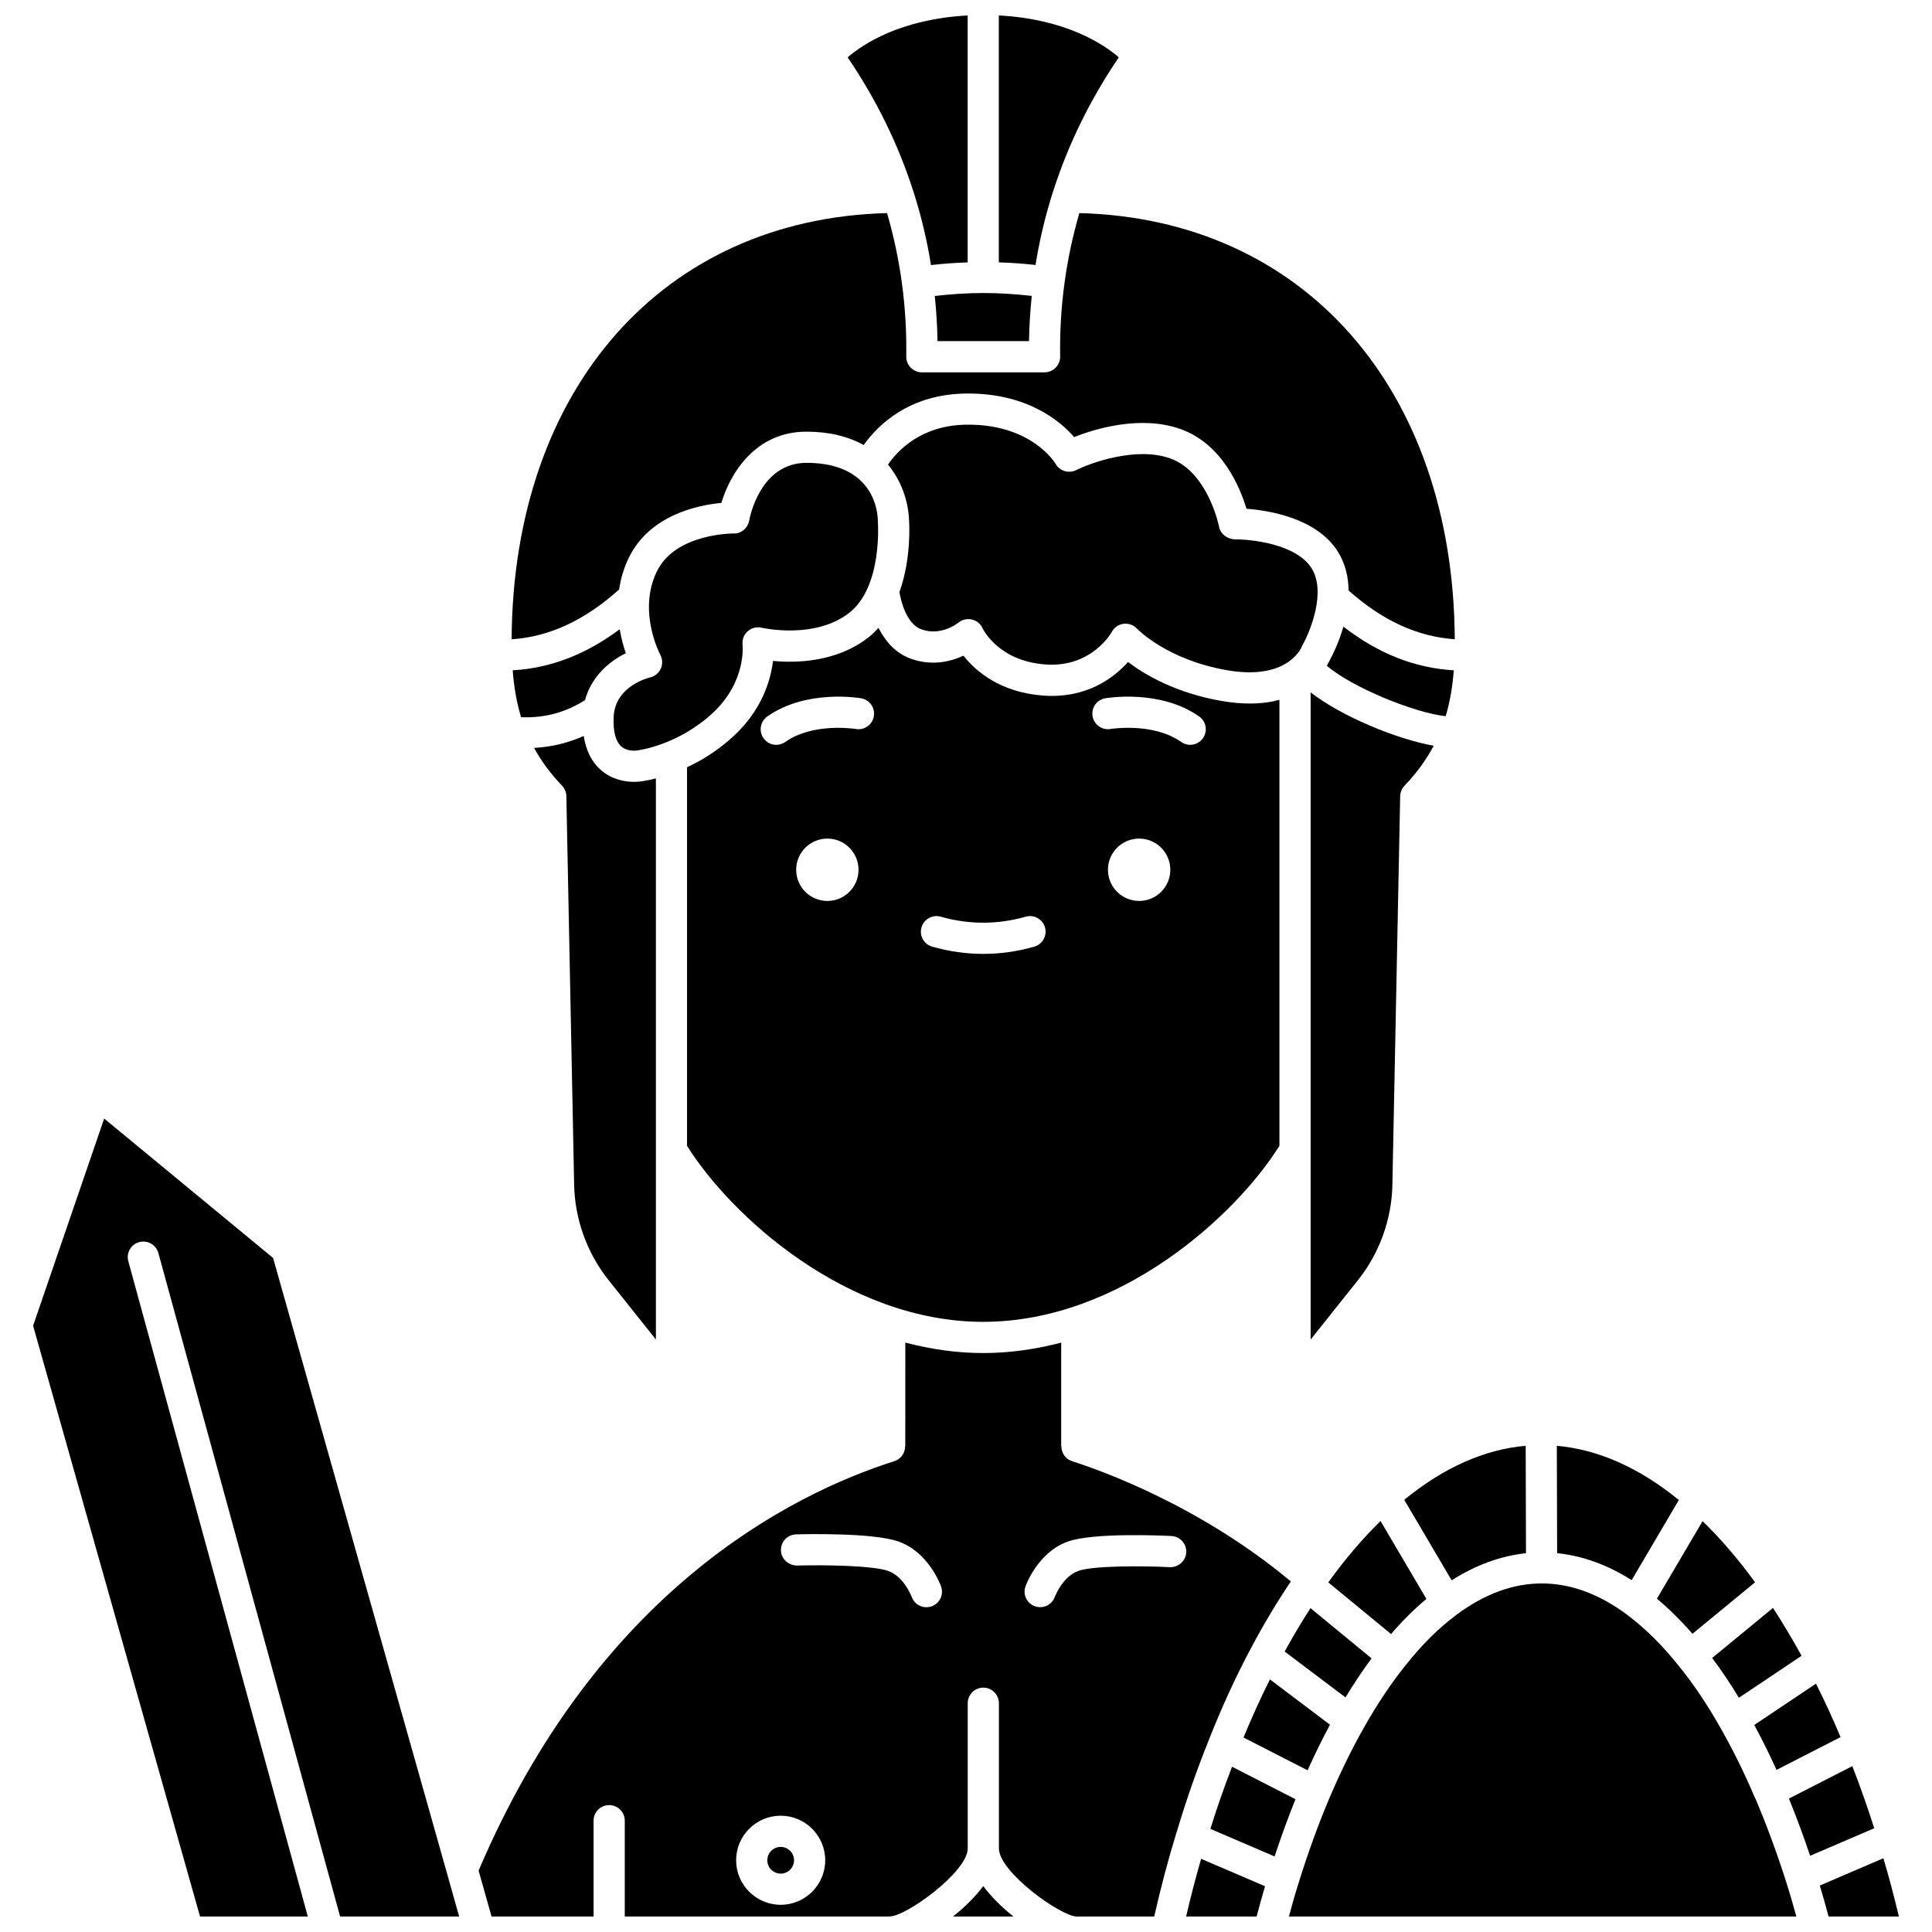
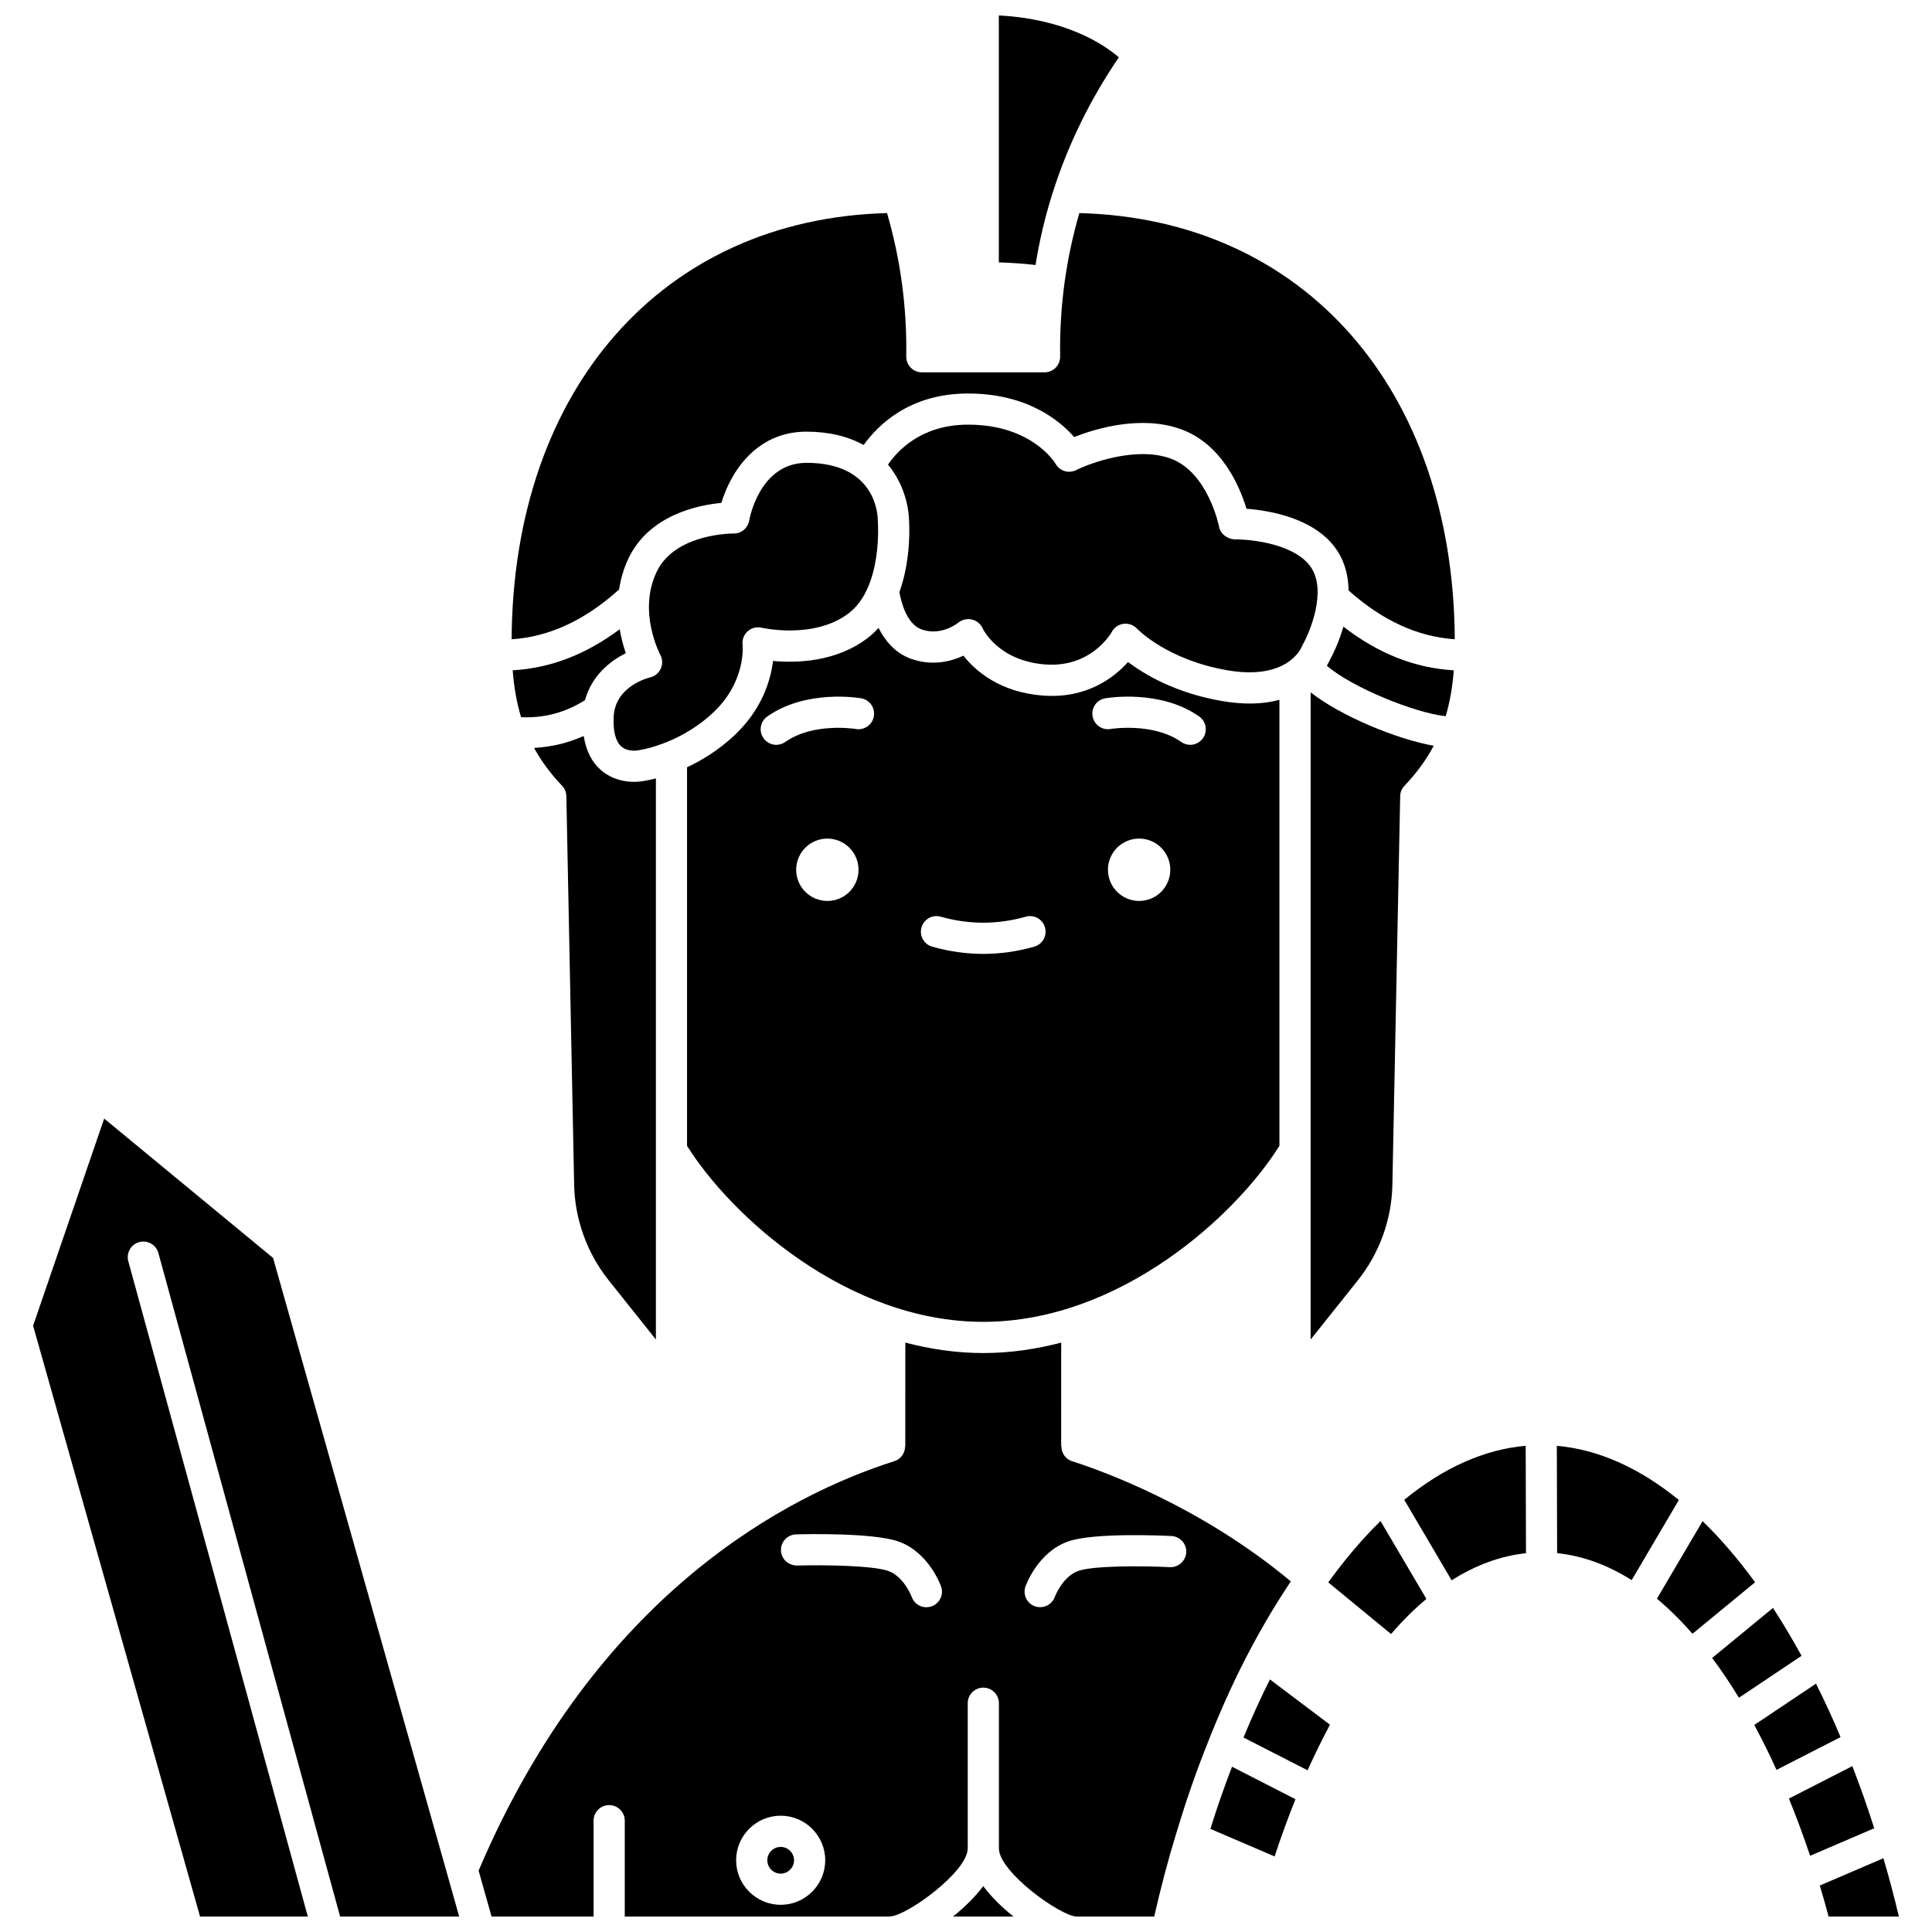
<svg xmlns="http://www.w3.org/2000/svg" width="800px" height="800px" version="1.1" viewBox="144 144 512 512">
  <defs>
    <clipPath id="h">
      <path d="m408 148.09h33v66.906h-33z" />
    </clipPath>
    <clipPath id="g">
      <path d="m626 636h22v15.902h-22z" />
    </clipPath>
    <clipPath id="f">
-       <path d="m458 636h22v15.902h-22z" />
-     </clipPath>
+       </clipPath>
    <clipPath id="e">
      <path d="m270 499h217v152.9h-217z" />
    </clipPath>
    <clipPath id="d">
      <path d="m485 563h136v88.902h-136z" />
    </clipPath>
    <clipPath id="c">
      <path d="m152 440h114v211.9h-114z" />
    </clipPath>
    <clipPath id="b">
      <path d="m396 643h17v8.902h-17z" />
    </clipPath>
    <clipPath id="a">
      <path d="m368 148.09h33v66.906h-33z" />
    </clipPath>
  </defs>
  <path d="m491.33 498.99 12.539-15.723c5.707-7.156 8.953-16.137 9.129-25.285l2.062-102.98c0.02-1.035 0.43-2.023 1.145-2.773 3.234-3.383 5.754-6.856 7.742-10.594-9.949-1.781-24.586-7.871-32.617-14.148z" />
  <path d="m488.95 315.44c0.066-0.156 0.172-0.398 0.262-0.547 2.004-3.543 6.324-14.117 2.336-20.355-4.102-6.414-16.125-7.66-20.367-7.59-1.938-0.145-3.75-1.391-4.121-3.367-0.023-0.137-2.918-14.594-13.039-18.133-8.953-3.141-20.957 1.199-24.828 3.137-1.961 0.973-4.348 0.258-5.434-1.645-0.238-0.402-6.391-10.402-23.164-10.402h-0.293c-12.188 0.082-18.48 6.93-20.977 10.59 5.121 6.133 5.535 13.246 5.559 14.414 0.086 1.117 0.68 10.426-2.531 19.371 0.375 2.18 1.777 8.418 5.856 9.883 5.176 1.859 9.602-1.648 9.785-1.805 1-0.809 2.336-1.105 3.578-0.816 1.25 0.297 2.305 1.152 2.824 2.324 0.148 0.316 4.195 8.637 16.578 9.586 12.363 0.938 17.621-8.531 17.668-8.629 0.633-1.176 1.797-1.977 3.125-2.144 1.32-0.152 2.652 0.312 3.559 1.297 0.062 0.07 7.977 8.312 24.023 11.035 15.789 2.691 19.453-5.836 19.602-6.203z" />
  <path d="m404.57 494.3c36.23 0 67-28.227 78.492-46.656v-118.18c-2.254 0.605-4.84 0.98-7.832 0.98-2.207 0-4.621-0.199-7.269-0.645-12.367-2.102-20.645-7.047-25.02-10.359-3.691 4.129-10.961 9.789-22.605 8.887-11.438-0.879-17.875-6.586-21.016-10.566-3.262 1.52-8.262 2.844-13.91 0.816-4.227-1.516-6.902-4.832-8.598-8.188-0.844 0.926-1.738 1.809-2.766 2.602-8.422 6.516-19.055 6.746-25.184 6.164-0.613 5.027-2.852 12.828-10.305 19.785-4.191 3.914-8.578 6.574-12.484 8.391v100.32c11.492 18.422 42.266 46.652 78.496 46.652zm41.312-111.54c-4.566 0-8.262-3.699-8.262-8.262 0-4.566 3.699-8.262 8.262-8.262 4.566 0 8.262 3.699 8.262 8.262 0 4.566-3.703 8.262-8.262 8.262zm-8.984-53.707c0.59-0.098 14.59-2.441 24.898 4.824 1.863 1.312 2.312 3.891 0.996 5.758-0.805 1.141-2.082 1.75-3.379 1.75-0.82 0-1.652-0.246-2.375-0.758-7.469-5.262-18.617-3.457-18.73-3.438-2.219 0.387-4.379-1.125-4.762-3.371-0.391-2.242 1.105-4.375 3.352-4.766zm-48.695 60.727c0.621-2.195 2.914-3.477 5.098-2.848 7.488 2.125 15.047 2.125 22.535 0 2.195-0.629 4.477 0.652 5.098 2.848 0.625 2.195-0.652 4.477-2.848 5.098-4.477 1.273-9.027 1.914-13.516 1.914-4.492 0-9.039-0.641-13.516-1.914-2.199-0.617-3.477-2.902-2.852-5.098zm-24.945-7.019c-4.566 0-8.262-3.699-8.262-8.262 0-4.566 3.699-8.262 8.262-8.262 4.566 0 8.262 3.699 8.262 8.262 0 4.566-3.699 8.262-8.262 8.262zm-15.918-48.883c10.309-7.258 24.293-4.926 24.879-4.824 2.246 0.391 3.75 2.531 3.359 4.781-0.391 2.246-2.523 3.746-4.769 3.359-0.223-0.039-11.277-1.801-18.707 3.438-0.723 0.508-1.555 0.758-2.375 0.758-1.297 0-2.578-0.605-3.379-1.75-1.32-1.871-0.875-4.449 0.992-5.762z" />
  <path d="m529.27 321.64c-10.332-0.602-19.988-4.406-29.254-11.57-1.266 4.394-3 7.754-3.504 8.676-0.16 0.363-0.453 0.957-0.887 1.676 6.543 5.711 23.316 12.527 31.496 13.375 1.094-3.668 1.805-7.672 2.148-12.156z" />
  <g clip-path="url(#h)">
    <path d="m423.05 194.81c0.031-0.082 0.055-0.168 0.09-0.246 3.969-12.352 9.754-24.168 17.359-35.367-4.043-3.516-14.094-10.156-31.801-11.102v65.438c3.32 0.102 6.559 0.332 9.727 0.688 1.059-6.609 2.606-13.078 4.625-19.41z" />
  </g>
  <path d="m522.01 567.73-12.152-20.641c-4.781 4.668-9.41 10.113-13.852 16.258l16.637 13.688c3.016-3.508 6.148-6.617 9.367-9.305z" />
  <path d="m576.41 562.75 12.504-21.234c-10.531-8.59-21.422-13.398-32.34-14.359l0.082 28.445c6.672 0.695 13.312 3.074 19.754 7.148z" />
  <path d="m340.79 314.87c-0.16-1.344 0.344-2.676 1.355-3.578 1.012-0.906 2.398-1.246 3.715-0.934 0.129 0.031 13.977 3.18 23.137-3.906 8.969-6.941 7.656-24.164 7.637-24.336-0.004-0.062 0.02-0.113 0.02-0.172-0.004-0.059-0.031-0.113-0.031-0.168-0.016-1.574-0.688-15.121-18.895-15.121-12.363 0-15.066 14.66-15.18 15.285-0.352 2.004-2.141 3.543-4.152 3.434-0.152 0.027-15.387-0.098-20.328 10.07-5.156 10.598 0.852 21.965 0.914 22.082 0.617 1.137 0.664 2.508 0.125 3.688-0.543 1.18-1.598 2.039-2.863 2.32-0.355 0.086-9.266 2.246-9.625 10.5-0.164 3.734 0.52 6.414 1.98 7.742 1.594 1.449 4.008 1.133 4.027 1.133 0.031-0.004 0.066 0.008 0.102 0.004 0.039-0.004 0.07-0.027 0.105-0.031 0.09-0.008 10.781-1.285 20.105-9.984 8.906-8.316 7.863-17.926 7.852-18.027z" />
  <path d="m309.85 317.11c-0.602-1.723-1.199-3.906-1.621-6.356-8.992 6.715-18.359 10.305-28.359 10.887 0.352 4.598 1.086 8.684 2.227 12.426 6.191 0.258 11.77-1.246 16.941-4.531 1.727-6.344 6.504-10.324 10.812-12.426z" />
-   <path d="m392.45 234.4h24.25c0.055-4.043 0.332-8.031 0.723-11.984-4.148-0.457-8.414-0.766-12.848-0.766-4.434 0-8.656 0.312-12.844 0.789 0.387 3.949 0.664 7.926 0.719 11.961z" />
  <path d="m294.09 354.99 2.062 102.98c0.184 9.152 3.426 18.133 9.129 25.285l12.539 15.723v-148.69c-2.398 0.613-3.965 0.793-4.148 0.809-0.016 0-0.031 0-0.051 0.004-0.328 0.043-0.84 0.098-1.609 0.098-2.176 0-5.773-0.484-8.848-3.199-2.418-2.137-3.875-5.172-4.477-8.965-4.152 1.871-8.547 2.918-13.156 3.168 1.941 3.516 4.352 6.809 7.418 10.02 0.711 0.742 1.121 1.73 1.141 2.766z" />
  <path d="m473.54 604.46 16.984 8.688c1.961-4.348 3.926-8.344 5.934-12.078l-15.91-12.004c-2.418 4.809-4.762 9.961-7.008 15.395z" />
-   <path d="m507.48 583.49-16.188-13.316c-2.336 3.609-4.621 7.465-6.848 11.5l16.125 12.16c2.234-3.703 4.547-7.16 6.91-10.344z" />
  <g clip-path="url(#g)">
    <path d="m643.12 636.45-16.855 7.238c0.832 2.731 1.602 5.465 2.328 8.219h18.633c-1.246-5.25-2.613-10.406-4.106-15.457z" />
  </g>
  <path d="m528.7 562.8c6.426-4.09 13.047-6.477 19.703-7.184l-0.082-28.469c-10.902 0.957-21.738 5.75-32.18 14.32z" />
  <g clip-path="url(#f)">
    <path d="m458.33 651.9h18.688c0.688-2.656 1.43-5.328 2.234-8.027l-16.941-7.269c-1.414 4.887-2.746 9.996-3.981 15.297z" />
  </g>
  <path d="m470.5 612.2c-2.082 5.41-4.004 10.906-5.734 16.473l17.016 7.305c1.719-5.215 3.566-10.281 5.531-15.168z" />
  <path d="m614.79 613.04 16.977-8.688c-2.023-4.848-4.203-9.57-6.512-14.164l-16.359 10.949c2.086 3.844 4.055 7.82 5.894 11.902z" />
  <g clip-path="url(#e)">
    <path d="m464.51 604.67c0.023-0.051 0.016-0.105 0.047-0.156 0.012-0.02 0.031-0.031 0.047-0.055 3.402-8.52 7.055-16.461 10.855-23.566 3.394-6.398 6.969-12.359 10.625-17.801-23.984-20.031-50.27-29.41-57.98-31.859-1.754-0.559-2.82-2.184-2.82-3.938h-0.062l0.008-27.492c-6.633 1.738-13.539 2.769-20.656 2.769-7.113 0-14.02-1.031-20.656-2.773l-0.008 27.492h-0.047c-0.008 1.742-1.07 3.363-2.82 3.922-27.723 8.816-78.754 34.648-110.21 108.52l3.438 12.176h27.031v-25.406c0-2.285 1.852-4.133 4.133-4.133s4.133 1.848 4.133 4.133v25.406h70.098c0.078-0.004 0.141-0.047 0.219-0.047 4.164 0 20.57-11.738 20.57-18.023v-38.465c0-2.285 1.852-4.133 4.133-4.133s4.133 1.848 4.133 4.133v38.465c0 6.305 16.48 18.07 20.664 18.07h20.492c1.777-7.809 3.742-15.266 5.879-22.168 0.023-0.078 0.055-0.156 0.074-0.234 0.02-0.055 0.012-0.117 0.039-0.168 0.008-0.02 0.027-0.031 0.039-0.055 2.461-8.266 5.34-16.504 8.562-24.453 0.008-0.059 0.027-0.105 0.047-0.16zm-113.62 44.121c-6.512 0-11.809-5.297-11.809-11.801 0-6.512 5.297-11.809 11.809-11.809s11.801 5.297 11.801 11.809c0 6.504-5.297 11.801-11.801 11.801zm39.984-79.086c-0.453 0.156-0.918 0.234-1.375 0.234-1.699 0-3.285-1.055-3.887-2.738-0.051-0.137-2.039-5.394-6.234-6.887-3.988-1.426-16.938-1.637-24.172-1.426-2.293-0.047-4.184-1.734-4.246-4.016-0.066-2.281 1.73-4.184 4.012-4.246 2.066-0.059 20.438-0.504 27.18 1.906 7.969 2.84 11.113 11.535 11.246 11.906 0.762 2.144-0.371 4.504-2.523 5.266zm63.156-10.391c-7.277-0.367-20.305-0.418-24.258 0.992-4.227 1.508-6.215 6.836-6.234 6.894-0.613 1.672-2.203 2.723-3.891 2.723-0.461 0-0.93-0.078-1.387-0.242-2.141-0.77-3.258-3.106-2.504-5.25 0.133-0.371 3.277-9.066 11.25-11.91 6.777-2.426 25.348-1.57 27.441-1.461 2.281 0.117 4.035 2.055 3.922 4.332-0.117 2.285-2.141 4.027-4.34 3.922z" />
  </g>
  <g clip-path="url(#d)">
-     <path d="m609.27 620.8c-0.094-0.156-0.176-0.32-0.254-0.496-2.719-6.418-5.785-12.637-9.121-18.488-3.523-6.223-7.25-11.75-11.082-16.441 0-0.004-0.004-0.004-0.004-0.008-4.277-5.328-8.684-9.699-13.129-13.07-0.02-0.012-0.047-0.016-0.07-0.027-0.117-0.07-0.184-0.184-0.289-0.262-0.012-0.008-0.02-0.016-0.031-0.023-14.914-11.121-30.48-11.172-45.414 0.031-4.648 3.457-9.168 7.957-13.445 13.379-3.832 4.769-7.543 10.336-11.047 16.57-3.098 5.461-6.059 11.504-9.055 18.488-2.957 7.008-5.691 14.527-8.113 22.316-0.973 3.07-1.836 6.117-2.648 9.141h134.49c-0.852-3.106-1.746-6.211-2.731-9.27-2.441-7.644-5.144-14.992-8.055-21.84z" />
-   </g>
+     </g>
  <path d="m634.89 612.04-16.809 8.602c1.988 4.867 3.863 9.93 5.621 15.16l16.988-7.297c-1.754-5.519-3.691-11.016-5.801-16.465z" />
  <path d="m592.52 576.97 16.594-13.652c-4.481-6.141-9.133-11.566-13.91-16.195l-12.102 20.547c3.203 2.672 6.348 5.781 9.418 9.301z" />
  <g clip-path="url(#c)">
    <path d="m216.37 477.37-44.762-36.938-18.836 54.898 44.242 156.57h28.559l-47.57-173.65c-0.602-2.203 0.691-4.473 2.891-5.078 2.199-0.594 4.473 0.695 5.078 2.891l48.16 175.84h31.551l-3.195-11.355z" />
  </g>
  <path d="m604.83 593.92 16.602-11.113c-2.473-4.504-5.008-8.754-7.574-12.691l-16.125 13.266c2.426 3.223 4.801 6.746 7.098 10.539z" />
  <g clip-path="url(#b)">
    <path d="m404.57 643.84c-2.168 2.883-4.981 5.648-8.016 8.059h16.023c-3.031-2.41-5.844-5.176-8.008-8.059z" />
  </g>
  <path d="m310.63 291.83c5.543-11.402 18.391-13.984 24.543-14.555 2.359-7.902 9.055-18.879 22.547-18.879 5.961 0 10.988 1.242 15.16 3.535 3.734-5.234 12.059-13.543 27.352-13.645h0.352c15.691 0 24.344 7.258 28.082 11.535 5.586-2.199 17.504-5.844 28.066-2.16 11.109 3.883 15.879 15.449 17.605 21.168 5.996 0.445 18.512 2.453 24.152 11.27 2.074 3.242 2.848 6.848 2.902 10.383 8.996 8.008 18.258 12.242 28.141 12.926-0.391-66.461-40.129-111.4-99.492-112.94-3.535 12.16-5.293 24.84-5.09 38.008 0.016 1.109-0.414 2.172-1.191 2.961-0.777 0.789-1.836 1.234-2.941 1.234h-32.52c-1.105 0-2.164-0.441-2.941-1.234-0.777-0.785-1.207-1.852-1.191-2.961 0.203-13.164-1.555-25.844-5.09-38.008-59.359 1.547-99.105 46.488-99.492 112.95 10.008-0.668 19.375-5.012 28.48-13.195 0.422-2.738 1.184-5.559 2.566-8.395z" />
  <path d="m350.89 633.45c-1.953 0-3.543 1.59-3.543 3.543s1.59 3.539 3.543 3.539 3.539-1.59 3.539-3.539c0-1.957-1.59-3.543-3.539-3.543z" />
  <g clip-path="url(#a)">
-     <path d="m386.09 194.82c2.023 6.336 3.574 12.816 4.633 19.426 3.184-0.363 6.434-0.602 9.719-0.707v-65.441c-17.695 0.941-27.746 7.578-31.805 11.102 7.606 11.199 13.387 23.016 17.359 35.363 0.039 0.086 0.062 0.172 0.094 0.258z" />
-   </g>
+     </g>
</svg>